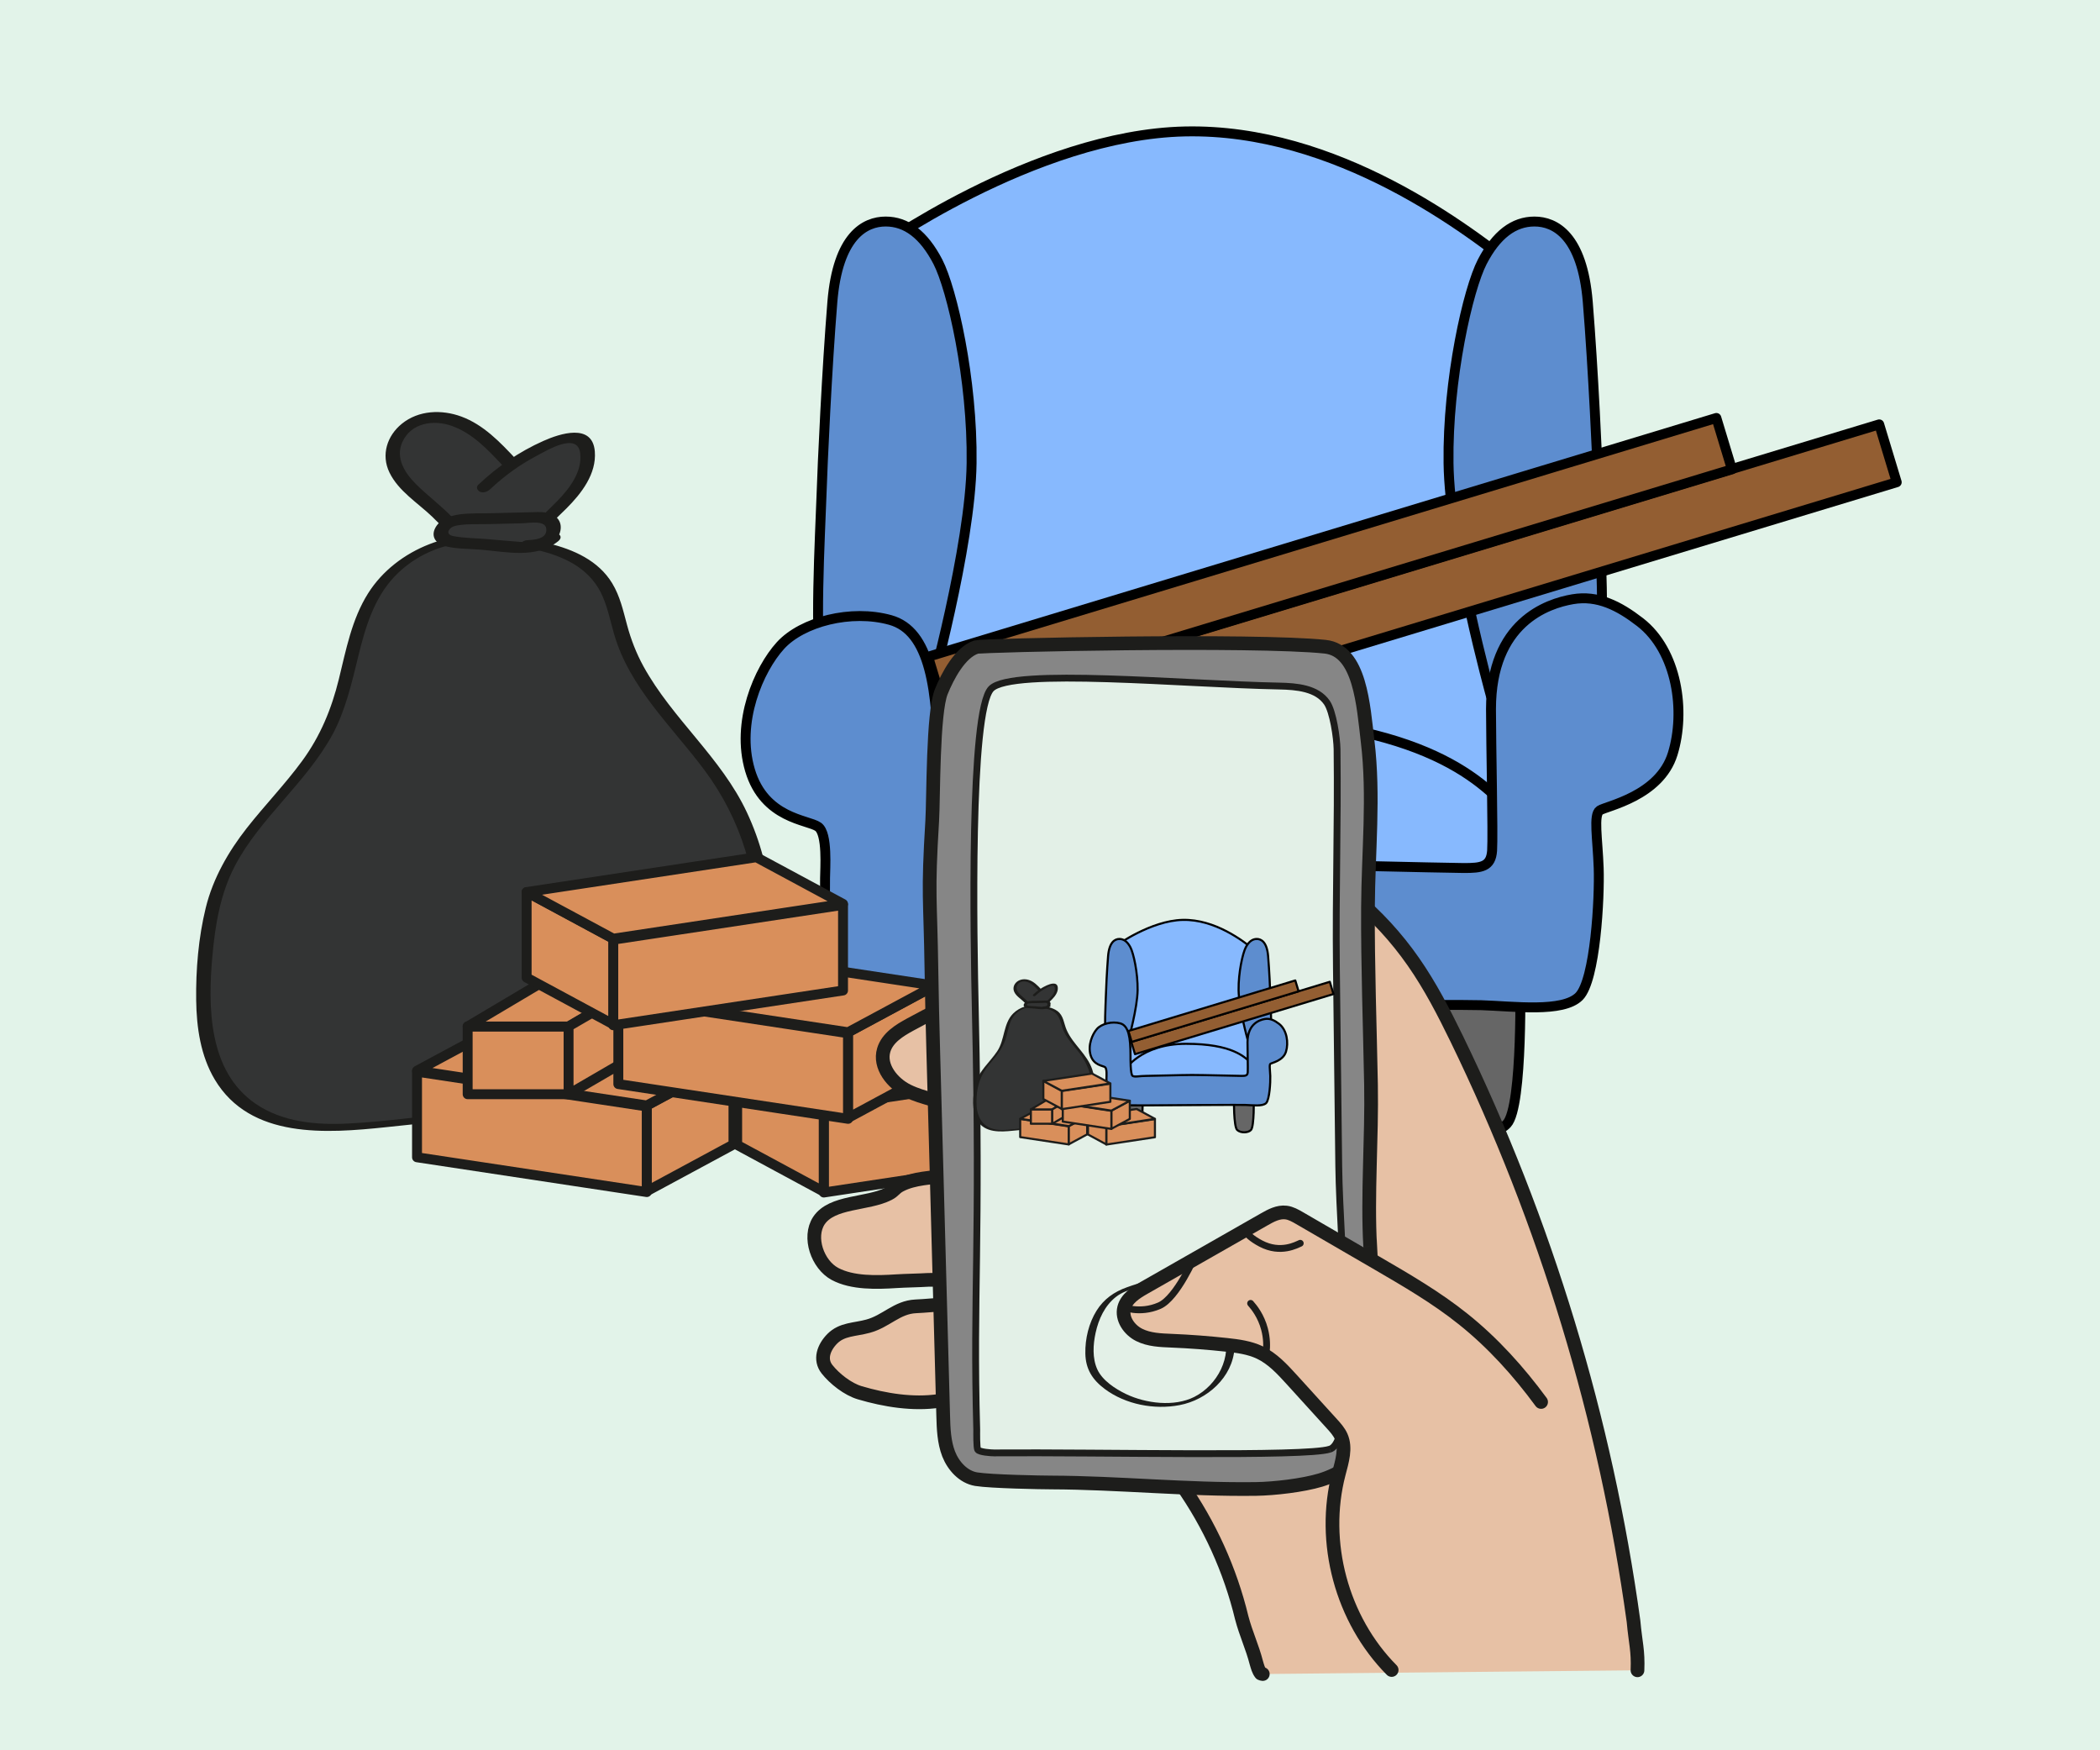
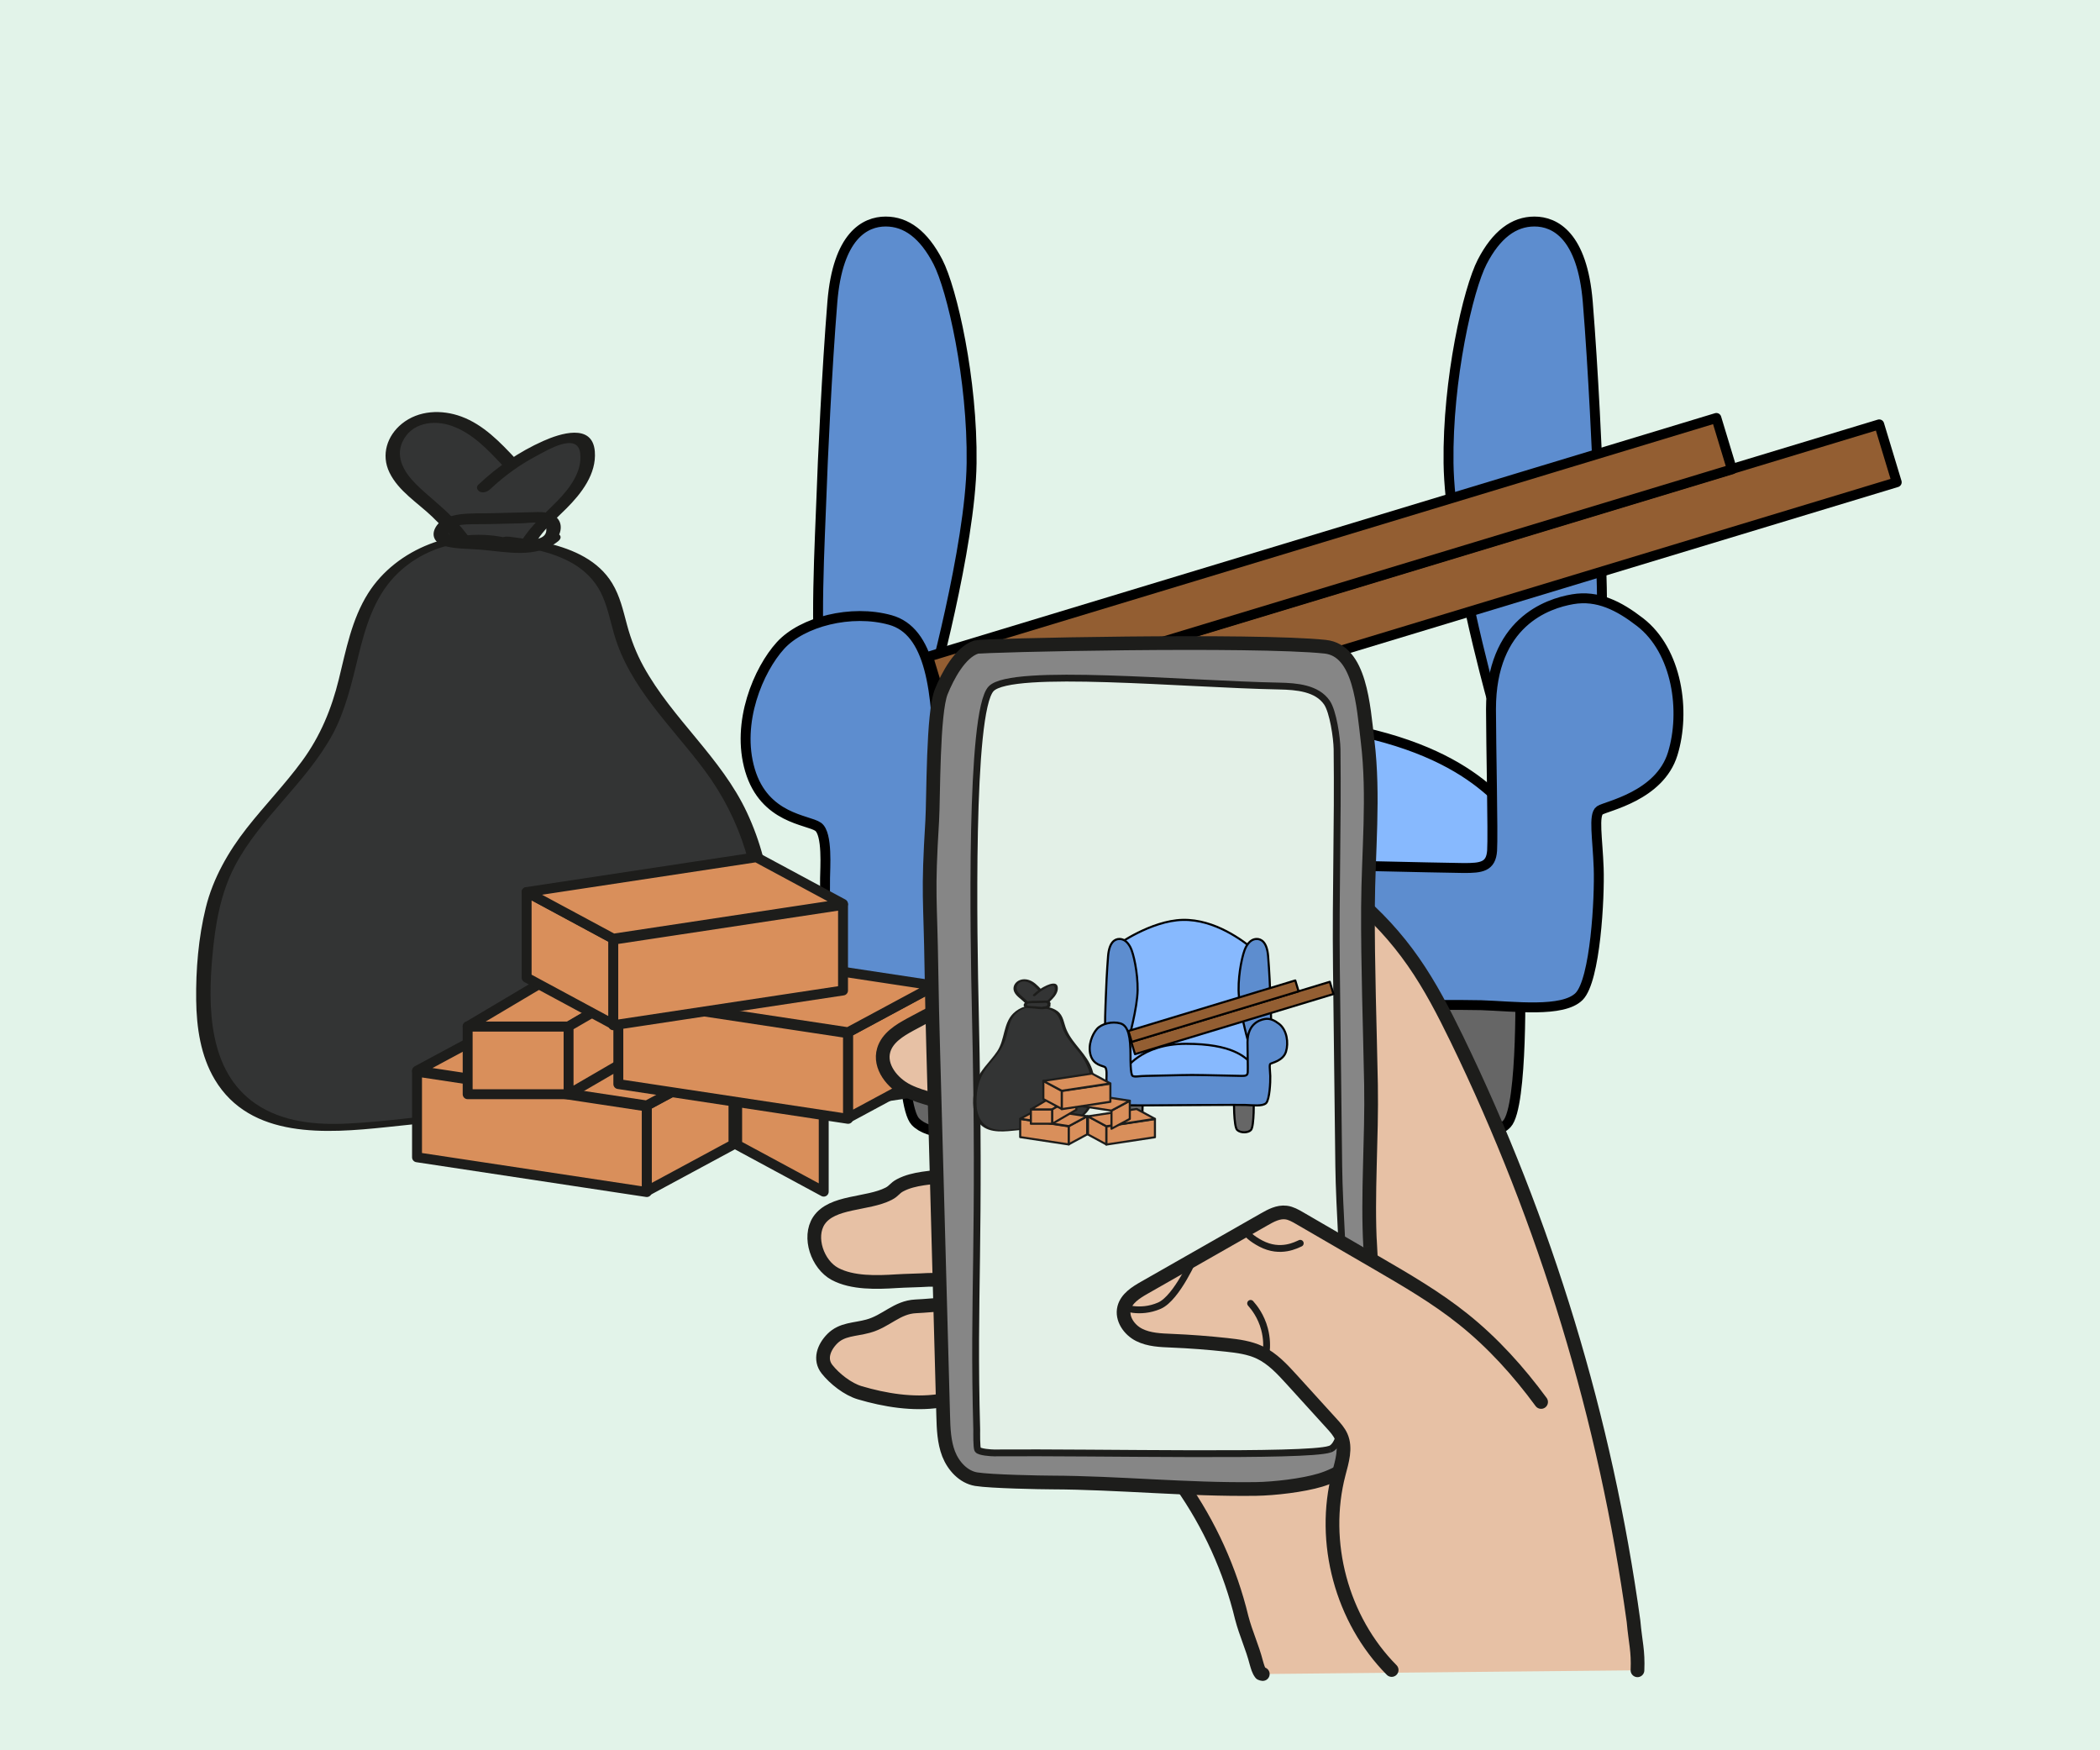
<svg xmlns="http://www.w3.org/2000/svg" id="Layer_2" viewBox="0 0 360 300">
  <defs>
    <style>.cls-1{fill:#e3f0e7;}.cls-1,.cls-2,.cls-3,.cls-4,.cls-5,.cls-6,.cls-7{stroke:#1d1d1b;}.cls-1,.cls-2,.cls-3,.cls-6,.cls-7{stroke-miterlimit:10;}.cls-1,.cls-6,.cls-7{stroke-width:1.17px;}.cls-2{fill:#e7c1a5;}.cls-2,.cls-3{stroke-width:2.35px;}.cls-2,.cls-7{stroke-linecap:round;}.cls-3{fill:#868686;}.cls-4,.cls-8,.cls-9,.cls-10,.cls-11{stroke-width:1.7px;}.cls-4,.cls-8,.cls-9,.cls-10,.cls-11,.cls-12,.cls-13,.cls-14,.cls-15,.cls-5{stroke-linejoin:round;}.cls-4,.cls-5{fill:#d98f5b;}.cls-8,.cls-9,.cls-10,.cls-11,.cls-12,.cls-13,.cls-14,.cls-15{stroke:#000;}.cls-8,.cls-12{fill:#935e32;}.cls-9,.cls-13{fill:#666;}.cls-10,.cls-14{fill:#5d8dcf;}.cls-11,.cls-15{fill:#87b9fe;}.cls-12,.cls-13,.cls-14,.cls-15,.cls-5{stroke-width:.36px;}.cls-6,.cls-7{fill:none;}.cls-16{fill:#1d1e1c;}.cls-16,.cls-17,.cls-18,.cls-19{stroke-width:0px;}.cls-17{fill:#1d1d1b;}.cls-18{fill:#333434;}.cls-19{fill:#e2f3e9;}</style>
  </defs>
  <g id="Layer_1-2">
    <rect class="cls-19" width="360" height="300" />
    <path class="cls-9" d="m154.65,166.49s-.53,22.78,2.27,25.76c2.2,2.34,8.21,2.63,11.15-.03,2.94-2.66,2.67-25.39,2.67-25.39l-16.09-.35Z" />
    <path class="cls-9" d="m260.6,166.86s.53,22.78-2.27,25.76c-2.2,2.34-8.21,2.63-11.15-.03s-2.67-25.39-2.67-25.39l16.09-.35Z" />
-     <path class="cls-11" d="m149.42,43.23s27.79-20.14,53.72-20.7c25.93-.56,48.68,16.79,58.01,24.43l4.85,114.89-115.08-.56-1.49-118.06Z" />
    <path class="cls-10" d="m255.59,119.29s-7.09-25.55-7.27-39.91c-.19-14.36,3.36-29.84,5.78-34.51,2.42-4.66,5.41-6.9,8.95-6.9s8.21,2.42,9.14,13.8c.93,11.38,1.68,27.6,1.87,33.39s1.31,25.74-.19,30.22l-18.28,3.92Z" />
    <path class="cls-10" d="m159.29,119.29s7.09-25.55,7.27-39.91c.19-14.36-3.36-29.84-5.78-34.51-2.42-4.66-5.41-6.9-8.95-6.9s-8.21,2.42-9.14,13.8c-.93,11.38-1.68,27.6-1.87,33.39s-1.31,25.74.19,30.22l18.28,3.92Z" />
    <path class="cls-11" d="m156.17,144.13s12.87-21.28,49.52-21.28c37.49,0,48.03,10.65,53.25,16.25,5.22,5.6,3.36,17.91,3.36,17.91l-104.45,1.12-1.68-13.99Z" />
    <path class="cls-10" d="m210.64,148.05c-8.21,0-32.08.75-37.3.75s-8.95,1.12-10.82,0-1.68-14.33-1.68-16.6c0-14.36-1.49-24.06-8.21-25.93-6.71-1.87-15.11.28-18.84,4.38s-7.65,13.15-5.22,21.36c2.47,8.34,9.95,8.48,11.68,9.7,1.67,1.18,1.19,7.27,1.19,8.77s-.19,11.75,1.12,14.73c1.31,2.98,3.36,5.97,6.53,6.9,3.17.93,39.73.37,48.87.37s50.36-.37,55.95-.19,13.99,1.31,16.79-1.49c2.8-2.8,3.54-16.97,3.36-22.01s-.93-9.14.19-9.89,10.26-2.42,12.5-9.7c2.24-7.27.79-17.63-5.6-22.57-3.62-2.8-7.27-4.66-11.56-3.92s-13.99,3.92-13.99,18.84c0,5.99.37,21.45.19,24.25-.19,2.8-1.87,2.98-4.85,2.98s-31.71-.75-40.29-.75Z" />
    <path class="cls-18" d="m87.28,79.2c-1.98-2.12-4-4.26-6.47-5.78s-5.5-2.36-8.31-1.64-5.23,3.28-5.19,6.18c.05,3.52,3.28,6,5.96,8.28,3.25,2.77,6.09,6.02,8.41,9.6.64,1,1.33,2.09,2.43,2.51,1.45.55,3.1-.28,4.1-1.45s1.57-2.66,2.37-3.98c1.6-2.66,4.09-4.64,6.23-6.89s4.04-5.06,3.94-8.17c-.03-.76-.19-1.56-.71-2.12-1.05-1.15-2.92-.78-4.38-.23-4.69,1.77-9.01,4.49-12.63,7.95" />
    <path class="cls-17" d="m88.41,78.65c-2.7-2.88-5.53-5.85-9.32-7.25-3.36-1.24-7.33-1.1-10.2,1.23-2.54,2.06-3.59,5.33-2.13,8.35,1.55,3.21,4.86,5.21,7.36,7.61,1.46,1.4,2.82,2.91,4.07,4.5s2.12,3.32,3.4,4.77c2.44,2.77,6.28,1.44,8.17-1.26,1.18-1.68,1.89-3.6,3.2-5.2s2.74-2.85,4.14-4.25c2.57-2.57,5.18-5.92,4.87-9.77-.39-4.91-5.99-3.07-8.85-1.79-4.13,1.84-7.86,4.41-11.13,7.5-.44.41-.16,1.01.32,1.21.61.25,1.3-.05,1.75-.47,2.4-2.27,5.11-4.22,8.03-5.75,1.75-.92,6.92-4.08,7.37-.4.39,3.21-1.89,6.12-3.99,8.27s-4.5,4.16-6.09,6.81c-1.27,2.12-3.33,7.1-5.99,3.43-1.82-2.5-3.47-5.01-5.61-7.27s-4.4-3.88-6.49-5.96c-1.89-1.89-3.54-4.47-2.32-7.18,1.5-3.33,5.34-3.89,8.48-2.78,3.54,1.25,6.18,4.08,8.68,6.74.77.82,3.11-.19,2.26-1.09h0Z" />
    <path class="cls-18" d="m86.32,92.88c-8.21-2.1-17.57,1.63-22.08,8.81-4.1,6.53-4.17,14.8-7.25,21.87-4.43,10.14-14.63,16.91-18.94,27.1-1.9,4.49-2.54,9.4-2.94,14.25-.68,8.2-.32,17.49,5.64,23.16,3.16,3,7.5,4.51,11.83,5s8.71.03,13.04-.43c10.92-1.15,21.84-2.3,32.76-3.44,3.85-.41,7.73-.81,11.45-1.89,2.54-.73,4.99-1.77,7.27-3.09,3.68-2.12,6.98-4.98,9.28-8.55,2.35-3.65,3.6-7.93,4.16-12.23,1.28-9.8-.95-20.03-6.21-28.41-5.53-8.81-14.3-15.73-17.51-25.62-1.02-3.15-1.46-6.56-3.25-9.34-3.48-5.41-10.7-6.69-17.09-7.47" />
    <path class="cls-17" d="m87.09,92.26c-8.81-2.16-19.11,1.7-23.99,9.44-2.81,4.46-3.78,9.7-5.02,14.74s-3.15,9.71-6.28,13.98c-2.95,4.03-6.44,7.62-9.52,11.55s-5.76,8.53-7.01,13.63-1.71,10.58-1.64,15.84c.06,4.67.76,9.53,3.19,13.6,6.11,10.22,19.16,9.23,29.36,8.16,6.37-.67,12.74-1.34,19.11-2.01,6.3-.66,12.65-1.12,18.91-2.08,10.65-1.64,21.26-7.19,25.5-17.63s2.92-22.46-1.66-32.23c-4.4-9.41-12.77-16.01-17.73-25.03-1.24-2.26-2.15-4.62-2.82-7.11s-1.21-4.94-2.54-7.13c-2.37-3.92-6.67-5.81-10.96-6.85-2.21-.54-4.47-.86-6.73-1.14-.55-.07-1.34.05-1.75.47-.32.33-.35.72.21.79,4.28.53,8.78,1.16,12.56,3.38,1.97,1.16,3.64,2.82,4.68,4.86,1.13,2.22,1.6,4.7,2.28,7.08,2.64,9.28,9.91,15.9,15.51,23.41,6.27,8.41,9.58,18.78,8.81,29.3-.39,5.28-1.7,10.7-4.77,15.1s-7.34,7.4-12.1,9.35c-5.42,2.21-11.34,2.58-17.1,3.18s-11.91,1.25-17.87,1.88-12.07,1.49-18.13,1.79c-5.43.27-11.21-.25-15.81-3.42-8.07-5.56-8.16-16.55-7.37-25.31.48-5.3,1.35-10.63,3.84-15.4,2.18-4.18,5.31-7.79,8.37-11.34s6.1-7.06,8.34-11.14,3.36-8.99,4.51-13.69,2.63-9.7,6.1-13.39c3-3.2,7.15-5.28,11.5-5.8,2.18-.26,4.37-.08,6.5.44.72.18,2.89-.92,1.54-1.25h0Z" />
-     <path class="cls-18" d="m90.23,93.51c1.23-.07,2.53-.16,3.53-.87s1.52-2.26.72-3.19c-.64-.74-1.75-.77-2.72-.75-3.85.09-7.7.19-11.55.28-1.58.04-3.39.2-4.3,1.49-.26.37-.42.84-.29,1.27.24.83,1.29,1.05,2.15,1.12,3.54.3,7.08.6,10.63.9.84.07,1.68.14,2.52.06,1.44-.13,2.83-.71,3.93-1.63" />
    <path class="cls-17" d="m90.13,94.44c1.73-.1,3.69-.33,4.96-1.65.96-1,1.5-2.7.52-3.89-1.11-1.35-3.13-1.14-4.68-1.1-2.17.05-4.35.11-6.52.16-1.89.05-3.84-.04-5.71.22-1.57.22-3.37.85-4.12,2.38s.28,2.7,1.74,3.06c1.95.49,4.14.43,6.14.6,4.44.37,9.42,1.58,13.21-1.44,1.31-1.04-.66-1.96-1.65-1.17-1.46,1.17-3.02,1.4-4.85,1.27s-3.78-.32-5.67-.48-3.92-.15-5.79-.51c-.7-.13-1.18-.56-.59-1.23.37-.43.98-.56,1.52-.64,1.7-.25,3.49-.15,5.21-.19,1.93-.05,3.85-.09,5.78-.14.99-.02,3.87-.6,4.02.95.17,1.78-2.08,1.88-3.29,1.95-1.41.08-1.89,1.96-.21,1.86h0Z" />
    <polygon class="cls-4" points="110.88 204.32 71.49 198.36 71.49 183.69 110.88 189.65 110.88 204.32" />
    <polygon class="cls-4" points="125.74 196.16 110.89 204.17 110.89 189.49 125.74 181.49 125.74 196.16" />
    <polygon class="cls-4" points="110.88 189.48 71.49 183.52 86.35 175.53 125.74 181.49 110.88 189.48" />
-     <polygon class="cls-4" points="141.23 204.4 180.61 198.44 180.61 183.77 141.23 189.73 141.23 204.4" />
    <polygon class="cls-4" points="126.37 196.24 141.21 204.25 141.21 189.57 126.37 181.57 126.37 196.24" />
    <polygon class="cls-4" points="141.23 189.56 180.61 183.6 165.76 175.61 126.37 181.57 141.23 189.56" />
    <rect class="cls-4" x="80.17" y="175.92" width="17.37" height="11.63" />
    <polygon class="cls-4" points="97.54 175.94 80.17 175.94 99.5 164.46 116.87 164.46 97.54 175.94" />
    <polygon class="cls-4" points="116.99 176.2 97.47 187.55 97.47 175.92 116.99 164.57 116.99 176.2" />
    <polygon class="cls-4" points="145.39 191.77 106 185.81 106 171.14 145.39 177.1 145.39 191.77" />
    <polygon class="cls-4" points="160.25 183.61 145.4 191.61 145.4 176.94 160.25 168.94 160.25 183.61" />
    <polygon class="cls-4" points="145.39 176.93 106 170.97 120.86 162.98 160.25 168.94 145.39 176.93" />
    <polygon class="cls-4" points="105.13 175.73 144.52 169.77 144.52 155.1 105.13 161.06 105.13 175.73" />
    <polygon class="cls-4" points="90.28 167.57 105.12 175.57 105.12 160.9 90.28 152.9 90.28 167.57" />
    <polygon class="cls-4" points="105.13 160.89 144.52 154.93 129.66 146.93 90.28 152.9 105.13 160.89" />
    <rect class="cls-8" x="159.35" y="96.87" width="167.91" height="10.36" transform="translate(-19.14 74.89) rotate(-16.85)" />
    <rect class="cls-8" x="157.41" y="91.92" width="141.19" height="9.2" transform="translate(-18.19 70.22) rotate(-16.85)" />
    <path class="cls-2" d="m280.71,286.29c.14-3.4-.34-4.66-.68-8.42-4.77-34.59-15.05-68.41-30.31-99.83-2.21-4.54-4.53-9.04-7.42-13.18-2.89-4.15-6.33-7.9-10.22-11.13-6.63-2.41-13.89-2.89-20.82-1.47-4.6.95-8.98,2.73-13.33,4.49-14.17,5.77-28.39,11.54-41.84,18.83-1.92,1.04-3.96,2.3-4.59,4.39-.85,2.83,1.48,5.72,4.12,7.02,2.65,1.31,5.7,1.64,8.37,2.89,2.68,1.25,5.13,3.98,4.48,6.87-.6,2.67-3.5,4.15-6.17,4.67-2.69.52-5.56.46-7.98,1.73-.99.52-1,.96-2,1.47-3.62,1.85-9.69,1.22-11.94,4.6-1.86,2.84-.24,7.52,2.75,9.13,2.99,1.6,7.16,1.47,10.56,1.25,1.53-.1,3.91-.13,5.44-.23,1.55-.09,12.93.38,12.14,1.7-1.21,2-11.95,2.73-14.29,2.84-3.23.15-5.06,2.56-8.17,3.4-2.31.63-4.45.47-6.13,2.15-1.49,1.51-2.21,3.56-.91,5.22,1.3,1.65,3.58,3.44,5.62,4.04,4.29,1.27,9.13,2.06,13.56,1.4,3.2-.49,6.11-1.93,9.34-1.69,2.47.19,4.8,1.06,7.11,1.94,4.26,1.6,8.52,3.22,12.78,4.83,2.35.9,4.74,1.8,6.78,3.25,2.22,1.59,3.95,3.73,5.53,5.95,4.86,6.89,8.4,14.69,10.38,22.89.73,2.78,1.79,4.94,2.51,7.73.19.64.35,1.3.76,1.82.03.04.14.06.34.09" />
    <path class="cls-3" d="m234.89,213.67c-.51-8.76.31-18.73.14-27.74-.19-10.15-.57-20.27-.52-30.42.05-9.5,1.08-19.03-.06-28.46-.73-6.02-1.24-15.56-7.28-16.2-12.09-1.28-58.81-.26-59.82.06-2.75.88-4.91,4.96-5.99,7.65-1.47,3.62-1.32,18.2-1.55,22.11-.79,12.97-.32,12.82-.13,25.8.06,4.48.18,8.98.3,13.46.2,7.15.39,14.29.59,21.45.38,13.75.75,27.51,1.12,41.27.06,2.23.14,4.5.94,6.57.82,2.07,2.52,3.94,4.71,4.31,2.51.41,11.24.57,12.91.57,11.56.04,23.14,1.27,35.06,1.11,3.16-.05,8.02-.61,11.04-1.52,3.02-.92,6.37-2.87,7.71-5.74.89-1.9,1.43-24.47.85-34.28h-.02Z" />
    <path class="cls-1" d="m227.97,248.4c5.06-1.6,1.7-34.22,1.53-48.51-.12-11.32-.26-22.64-.4-33.95-.15-13.34.27-24.19.11-37.54-.03-1.9-.67-6.42-1.75-7.99-1.71-2.46-5.16-2.76-8.16-2.82-16.22-.3-45.89-3.17-49.39.46-3.72,3.88-2.99,42.72-2.71,55.34.9,40.19-.41,48.2.24,71.68,0,.4-.05,3.09.18,3.41.29.42,2.27.55,2.78.55,18.21-.14,53.34.7,57.55-.63h.02Z" />
-     <path class="cls-16" d="m198.99,220.37h0c-.74-.15.54-.72.9-.65,5.57,1.12,12.19,4.74,11.74,11.37-.33,5-4.69,8.85-9.42,9.75-4.33.83-9.24-.11-12.8-2.75-2.13-1.59-3.3-3.41-3.35-6.1-.05-2.52.59-5.21,1.93-7.35,1.24-1.98,3.02-3.23,5.2-4,2.36-.84,4.31-1.45,6.83-.9.36.08-.05.37-.15.44-.26.19-.7.22-1,.16-1.55-.34-2.78-.14-4.24.39-1.17.42-2.33.78-3.32,1.56-1.93,1.51-2.98,3.82-3.49,6.16-.44,2.01-.58,4.35.29,6.26.87,1.91,3.09,3.35,4.92,4.23,3.38,1.62,8.26,2.24,11.71.49,3.98-2.02,6.54-6.88,5.05-11.24-1.58-4.63-6.29-6.94-10.79-7.84h0v.02Z" />
    <path class="cls-2" d="m238.57,286.24c-8.56-8.63-12.13-21.9-9.06-33.65.55-2.11,1.28-4.39.4-6.38-.37-.83-.99-1.52-1.6-2.19-2.28-2.51-4.56-5.02-6.85-7.54-1.63-1.79-3.32-3.63-5.51-4.67-1.76-.83-3.73-1.09-5.66-1.3-3.13-.34-6.27-.58-9.42-.71-1.91-.08-3.88-.14-5.59-1-1.71-.86-3.04-2.78-2.57-4.63.42-1.63,2.01-2.63,3.47-3.46,6.84-3.89,13.67-7.8,20.51-11.69,1.17-.67,2.44-1.36,3.78-1.19.83.1,1.59.54,2.32.96,4.37,2.54,8.76,5.08,13.14,7.63,5.12,2.98,10.27,5.96,14.9,9.67,5.09,4.06,9.5,8.96,13.36,14.21" />
    <path class="cls-6" d="m204.89,215.21s-3.11,7.26-6.13,8.58c-3.43,1.5-6.38.19-6.38.19" />
    <path class="cls-7" d="m214.39,223.4c.66.74,1.8,2.21,2.38,4.39.44,1.64.4,3.06.3,3.96" />
    <path class="cls-7" d="m213.28,210.8c.49.74,1.3,1.52,2.85,2.34,3.42,1.81,6.2.19,6.77-.04" />
    <path class="cls-13" d="m192.49,188.15s-.11,4.82.48,5.45c.47.5,1.74.56,2.36,0s.56-5.38.56-5.38l-3.41-.07Z" />
    <path class="cls-13" d="m214.93,188.23s.11,4.82-.48,5.45c-.47.5-1.74.56-2.36,0s-.56-5.38-.56-5.38l3.41-.07Z" />
    <path class="cls-15" d="m191.39,162.05s5.88-4.26,11.37-4.38,10.31,3.55,12.28,5.17l1.03,24.33-24.37-.12-.32-25Z" />
    <path class="cls-14" d="m213.87,178.16s-1.5-5.41-1.54-8.45.71-6.32,1.22-7.31,1.15-1.46,1.9-1.46,1.74.51,1.94,2.92.36,5.84.39,7.07.28,5.45-.04,6.4l-3.87.83Z" />
-     <path class="cls-14" d="m193.48,178.16s1.5-5.41,1.54-8.45-.71-6.32-1.22-7.31-1.15-1.46-1.9-1.46-1.74.51-1.94,2.92-.36,5.84-.39,7.07-.28,5.45.04,6.4l3.87.83Z" />
+     <path class="cls-14" d="m193.48,178.16s1.5-5.41,1.54-8.45-.71-6.32-1.22-7.31-1.15-1.46-1.9-1.46-1.74.51-1.94,2.92-.36,5.84-.39,7.07-.28,5.45.04,6.4l3.87.83" />
    <path class="cls-15" d="m192.82,183.42s2.72-4.51,10.48-4.51c7.94,0,10.17,2.26,11.27,3.44s.71,3.79.71,3.79l-22.11.24-.36-2.96Z" />
    <path class="cls-14" d="m204.35,184.25c-1.74,0-6.79.16-7.9.16s-1.9.24-2.29,0-.36-3.03-.36-3.51c0-3.04-.32-5.09-1.74-5.49s-3.2.06-3.99.93-1.62,2.78-1.11,4.52,2.11,1.79,2.47,2.05.25,1.54.25,1.86-.04,2.49.24,3.12.71,1.26,1.38,1.46,8.41.08,10.35.08,10.66-.08,11.85-.04,2.96.28,3.55-.32.75-3.59.71-4.66-.2-1.94.04-2.09,2.17-.51,2.65-2.05.17-3.73-1.18-4.78c-.77-.59-1.54-.99-2.45-.83s-2.96.83-2.96,3.99c0,1.27.08,4.54.04,5.13s-.39.63-1.03.63-6.71-.16-8.53-.16Z" />
    <path class="cls-18" d="m178.23,169.67c-.42-.45-.85-.9-1.37-1.22s-1.16-.5-1.76-.35-1.11.69-1.1,1.31c.01.74.69,1.27,1.26,1.75.69.59,1.29,1.27,1.78,2.03.14.21.28.44.52.53.31.12.66-.06.87-.31s.33-.56.5-.84c.34-.56.87-.98,1.32-1.46s.86-1.07.83-1.73c0-.16-.04-.33-.15-.45-.22-.24-.62-.16-.93-.05-.99.37-1.91.95-2.67,1.68" />
    <path class="cls-17" d="m178.47,169.55c-.6-.64-1.23-1.3-2.09-1.58-.69-.22-1.48-.16-2.06.31-.53.44-.74,1.12-.44,1.75.33.7,1.06,1.13,1.6,1.65.32.31.63.65.9,1.01.24.32.43.71.72.99.55.53,1.33.15,1.69-.4.22-.34.37-.71.62-1.02.29-.36.65-.67.97-1,.52-.53,1.06-1.27.95-2.06-.14-.98-1.31-.56-1.88-.31-.87.39-1.65.93-2.34,1.58-.1.09-.03.21.07.26.13.06.28-.01.37-.1.48-.46,1.02-.85,1.61-1.17.38-.21,1.56-.93,1.66-.13.15,1.31-1.46,2.13-2.07,3.09-.29.46-.73,1.63-1.34.82-.39-.52-.73-1.06-1.19-1.54-.42-.44-.91-.81-1.34-1.23-.4-.39-.77-.94-.53-1.52.3-.72,1.12-.85,1.79-.62.76.26,1.32.86,1.86,1.43.16.17.66-.04.48-.23h0Z" />
    <path class="cls-18" d="m178.03,172.57c-1.74-.44-3.72.35-4.68,1.86-.87,1.38-.88,3.13-1.54,4.63-.94,2.15-3.1,3.58-4.01,5.74-.4.95-.54,1.99-.62,3.02-.14,1.74-.07,3.7,1.19,4.9.67.64,1.59.96,2.51,1.06s1.84,0,2.76-.09c2.31-.24,4.62-.49,6.94-.73.82-.09,1.64-.17,2.42-.4.54-.16,1.06-.37,1.54-.65.78-.45,1.48-1.06,1.96-1.81.5-.77.76-1.68.88-2.59.27-2.08-.2-4.24-1.31-6.01-1.17-1.86-3.03-3.33-3.71-5.42-.22-.67-.31-1.39-.69-1.98-.74-1.15-2.27-1.42-3.62-1.58" />
    <path class="cls-17" d="m178.19,172.43c-1.61-.35-3.35.12-4.52,1.3-1.7,1.72-1.4,4.47-2.71,6.44s-3.2,3.38-3.76,5.76c-.44,1.87-.68,4.47.38,6.18,1.28,2.08,3.92,1.92,6.03,1.7,2.77-.28,5.59-.44,8.33-.9,1.98-.33,3.98-1.3,4.99-3.12,1.07-1.92,1-4.46.31-6.49-.89-2.63-3.25-4.23-4.36-6.7-.53-1.17-.51-2.51-1.63-3.32-.86-.62-1.99-.78-3.01-.91-.15-.02-.61.23-.33.27.86.11,1.75.23,2.52.64,1.16.62,1.31,1.72,1.69,2.86.57,1.71,1.87,2.99,2.95,4.37,2.58,3.3,3.43,9.21-.95,11.47-1.99,1.03-4.57.96-6.76,1.19-1.16.12-2.31.24-3.47.36-1.36.14-2.84.35-4.14-.21-2.14-.91-2.45-3.18-2.33-5.24.13-2.23.77-3.96,2.21-5.67,1.3-1.55,2.43-2.89,2.93-4.89.29-1.13.48-2.38,1.21-3.34.97-1.28,2.55-1.82,4.1-1.48.15.03.61-.2.33-.27h0Z" />
    <path class="cls-18" d="m178.86,172.7c.26-.01.53-.03.75-.18s.32-.48.15-.68c-.13-.16-.37-.16-.58-.16-.82.02-1.63.04-2.45.06-.33,0-.72.04-.91.31-.05.08-.09.18-.06.27.05.18.27.22.45.24.75.06,1.5.13,2.25.19.18.01.36.03.53.01.3-.03.6-.15.83-.35" />
    <path class="cls-17" d="m178.83,172.9c.37-.02.78-.07,1.05-.35.2-.21.32-.57.11-.82-.23-.29-.66-.24-.99-.23-.46.01-.92.02-1.38.03-.4,0-.81,0-1.21.05-.33.05-.71.18-.87.5s.06.57.37.65c.41.1.88.09,1.3.13.94.08,1.99.34,2.8-.3.28-.22-.14-.41-.35-.25-.31.25-.64.3-1.03.27s-.8-.07-1.2-.1-.83-.03-1.23-.11c-.15-.03-.25-.12-.13-.26.08-.09.21-.12.32-.13.36-.05.74-.03,1.1-.04.41,0,.82-.02,1.22-.03.21,0,.82-.13.85.2.04.38-.44.4-.7.41-.3.02-.4.41-.04.39h0Z" />
    <polygon class="cls-5" points="183.23 196.16 174.89 194.9 174.89 191.79 183.23 193.06 183.23 196.16" />
    <polygon class="cls-5" points="186.37 194.43 183.23 196.13 183.23 193.02 186.37 191.33 186.37 194.43" />
    <polygon class="cls-5" points="183.23 193.02 174.89 191.76 178.03 190.07 186.37 191.33 183.23 193.02" />
    <polygon class="cls-5" points="189.65 196.18 197.99 194.92 197.99 191.81 189.65 193.07 189.65 196.18" />
    <polygon class="cls-5" points="186.51 194.45 189.65 196.15 189.65 193.04 186.51 191.34 186.51 194.45" />
    <polygon class="cls-5" points="189.65 193.04 197.99 191.77 194.85 190.08 186.51 191.34 189.65 193.04" />
    <rect class="cls-5" x="176.72" y="190.15" width="3.68" height="2.46" />
    <polygon class="cls-5" points="180.4 190.15 176.72 190.15 180.82 187.72 184.5 187.72 180.4 190.15" />
    <polygon class="cls-5" points="184.52 190.21 180.39 192.61 180.39 190.15 184.52 187.74 184.52 190.21" />
-     <polygon class="cls-5" points="190.53 193.5 182.19 192.24 182.19 189.14 190.53 190.4 190.53 193.5" />
    <polygon class="cls-5" points="193.68 191.78 190.54 193.47 190.54 190.36 193.68 188.67 193.68 191.78" />
    <polygon class="cls-5" points="190.53 190.36 182.19 189.1 185.34 187.41 193.68 188.67 190.53 190.36" />
    <polygon class="cls-5" points="182.01 190.11 190.35 188.85 190.35 185.74 182.01 187 182.01 190.11" />
    <polygon class="cls-5" points="178.86 188.38 182.01 190.07 182.01 186.97 178.86 185.27 178.86 188.38" />
    <polygon class="cls-5" points="182.01 186.96 190.35 185.7 187.2 184.01 178.86 185.27 182.01 186.96" />
    <rect class="cls-12" x="193.49" y="173.41" width="35.55" height="2.19" transform="translate(-41.51 68.71) rotate(-16.85)" />
    <rect class="cls-12" x="193.08" y="172.36" width="29.89" height="1.95" transform="translate(-41.31 67.72) rotate(-16.85)" />
  </g>
</svg>